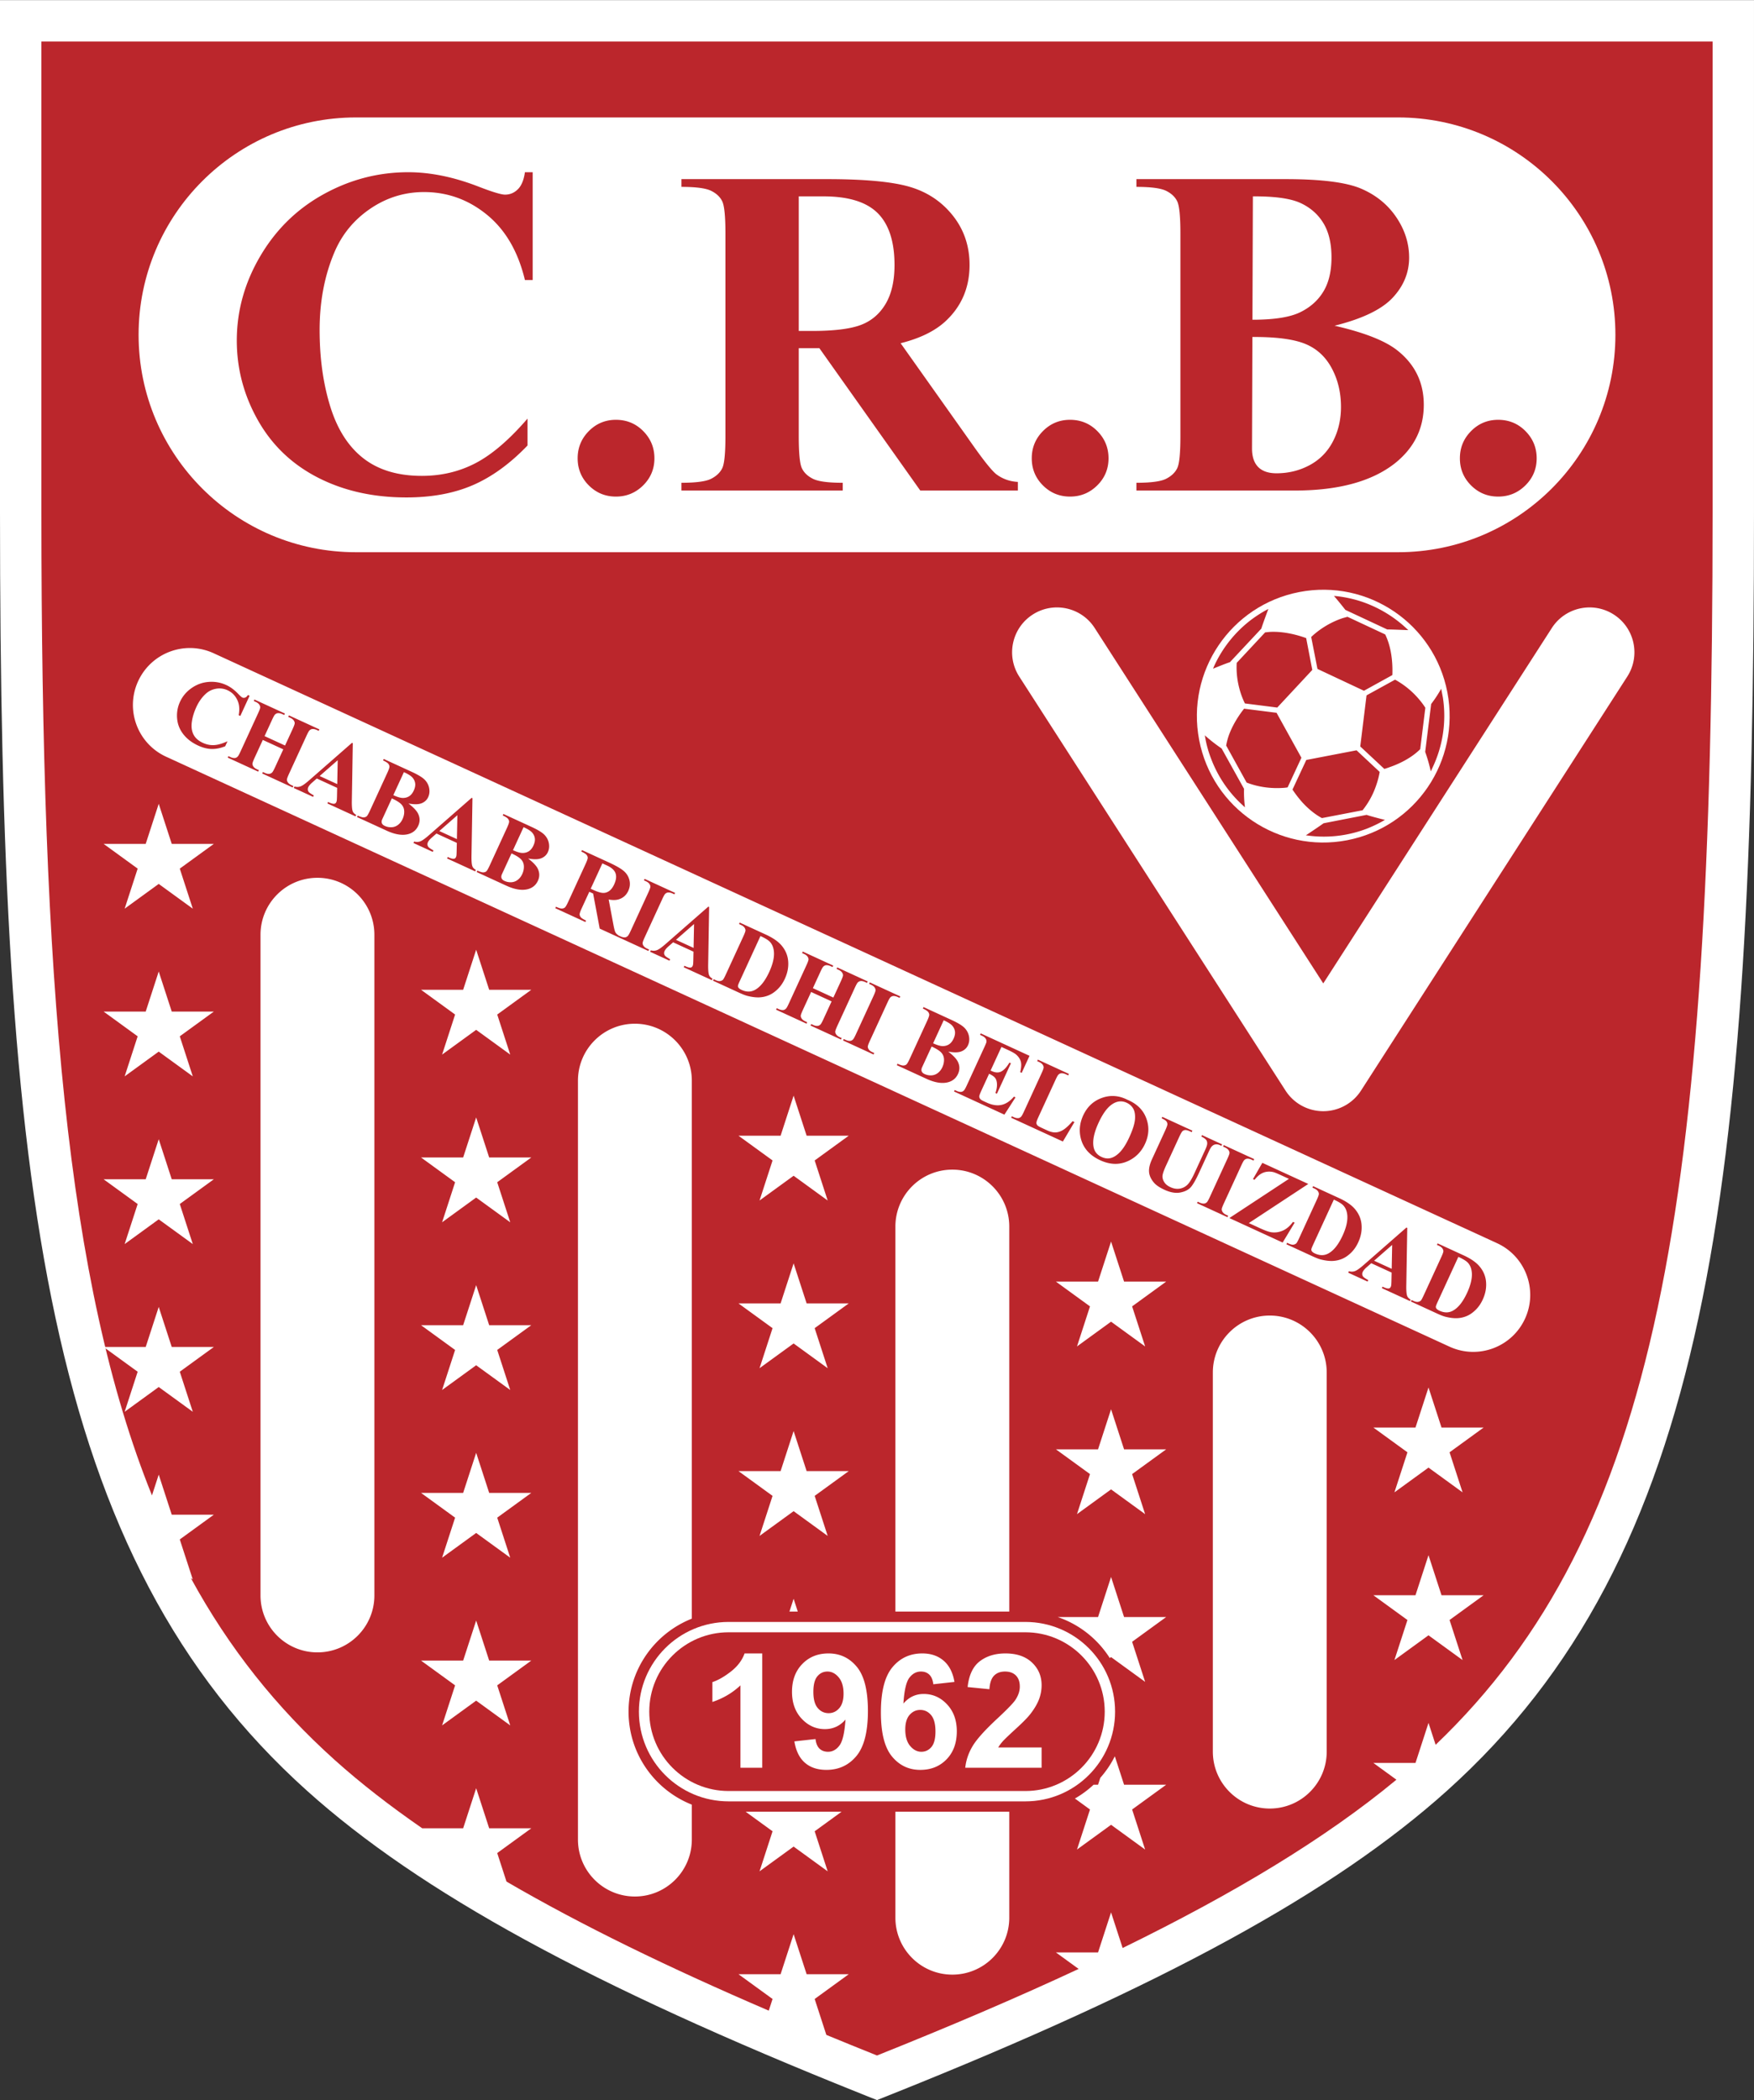
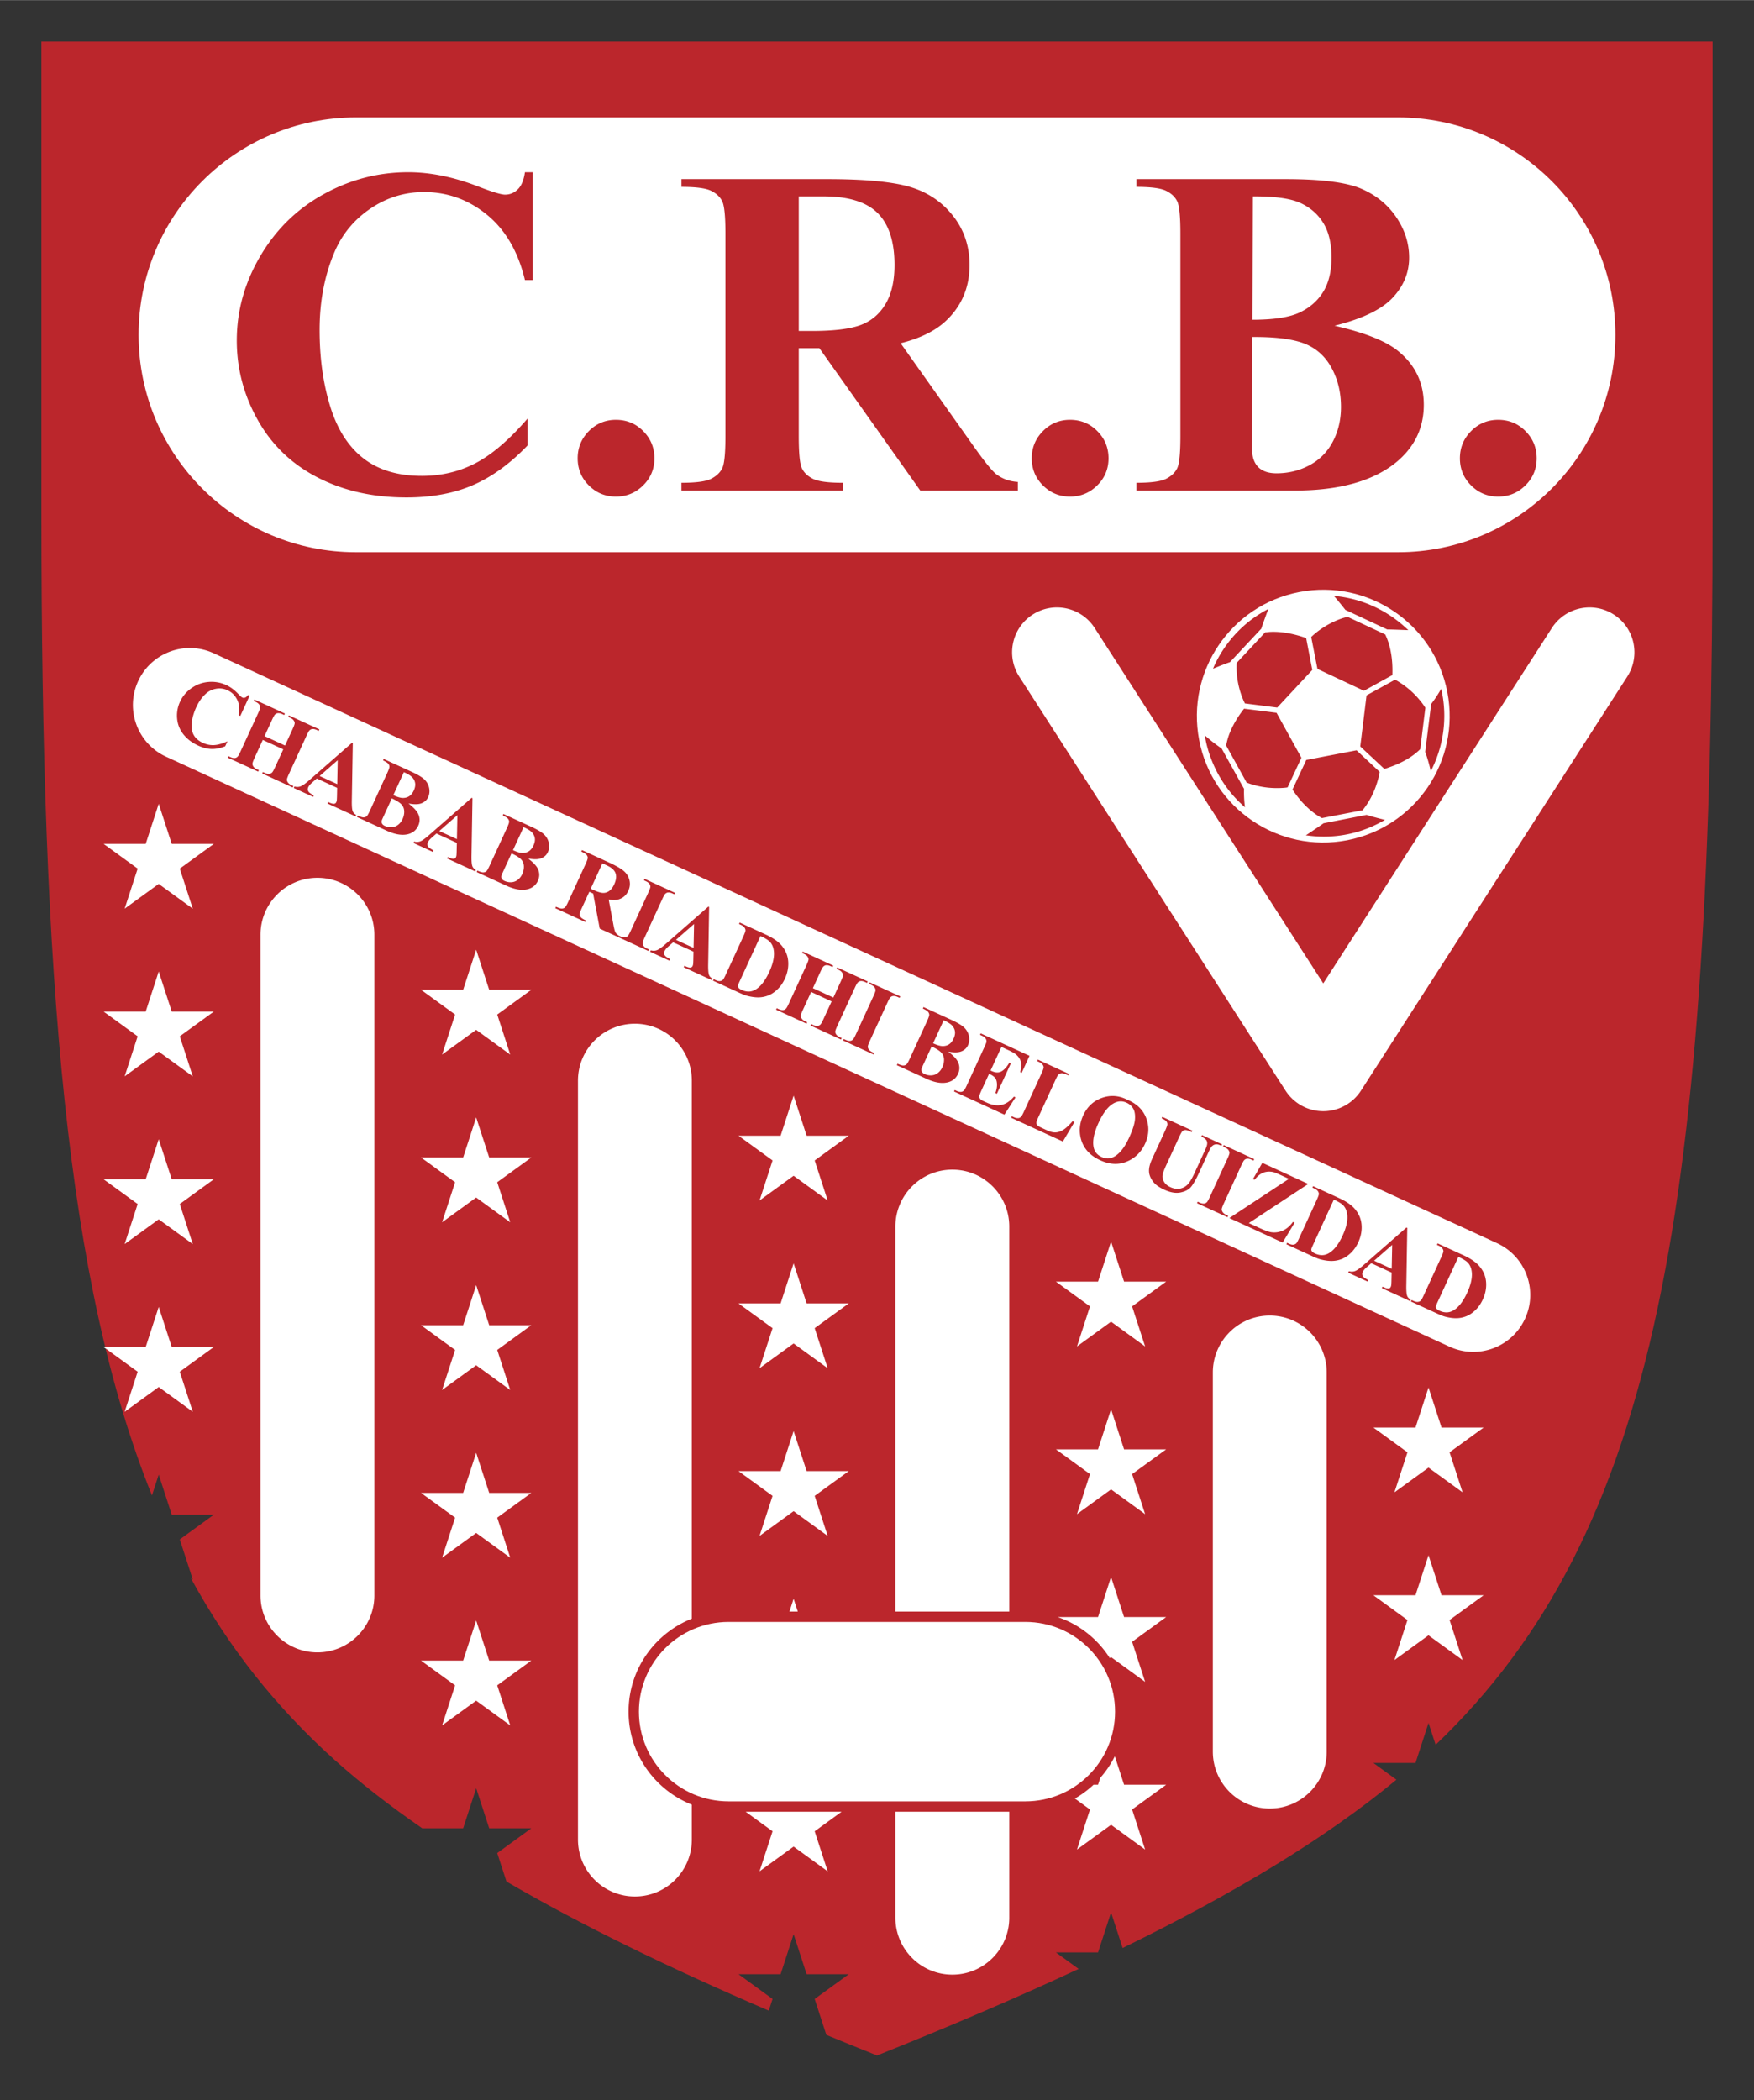
<svg xmlns="http://www.w3.org/2000/svg" width="2088" height="2500" viewBox="0 0 508.333 608.568">
  <rect x="0" y="0" width="508.333" height="608.568" fill="#333333" stroke="none" />
-   <path d="M0 0v148.5c0 196.809 13.314 302.438 88.979 370.426 32.73 29.41 82.302 56.508 160.732 87.861l4.454 1.781 4.454-1.781c78.43-31.354 128.002-58.451 160.732-87.861 75.666-67.99 88.98-173.619 88.98-370.426V0H0z" fill="#fff" />
  <path d="M496.333 148.5V12H12v136.5c0 136.049 7.277 223.451 32.043 284.832L46 427.309l3.771 11.607h12.206l-9.875 7.176 3.771 11.609-.569-.414C66.402 477.648 80.121 494.834 97 510c7.538 6.773 16.037 13.352 25.371 19.803h11.856l3.773-11.61 3.771 11.609h12.205l-9.875 7.174 2.687 8.27c21.807 12.699 47.198 25.027 76.011 37.402l1.098-3.381-9.875-7.176h12.207L230 560.484l3.771 11.607h12.206l-9.875 7.176 3.382 10.408c4.815 1.986 9.694 3.975 14.683 5.969 21.036-8.41 40.513-16.727 58.437-25.084l-6.584-4.781h12.209L322 554.17l3.354 10.322c32.154-15.713 58.715-31.678 79.346-48.771l-6.678-4.854h12.207L414 499.26l2.062 6.346c64.443-61.586 80.271-156.434 80.271-357.106z" fill="#bb262c" />
  <path d="M103.166 34c-34.794 0-63 28.206-63 63s28.206 63 63 63h301.999c34.793 0 63-28.206 63-63s-28.207-63-63-63H103.166zM211.166 470c-14.359 0-26 11.641-26 26s11.641 26 26 26h85.999c14.359 0 26-11.641 26-26s-11.641-26-26-26h-85.999z" fill="#fff" />
-   <path d="M211.166 473c-12.702 0-23 10.297-23 23s10.298 23 23 23h85.999c12.703 0 23-10.297 23-23s-10.297-23-23-23h-85.999z" fill="#bb262c" />
  <path fill="#fff" d="M138 275.194l-3.771 11.608h-12.208l9.875 7.175-3.771 11.609 9.875-7.175 9.875 7.175-3.771-11.609 9.875-7.175h-12.208L138 275.194zM46 281.506l-3.771 11.608H30.021l9.875 7.175-3.771 11.607 9.874-7.173 9.874 7.173-3.771-11.607 9.875-7.175H49.771L46 281.506zM46 232.908l-3.771 11.608H30.021l9.875 7.175-3.771 11.608 9.874-7.174 9.874 7.174-3.771-11.608 9.875-7.175H49.771L46 232.908zM46 330.107l-3.771 11.608H30.021l9.875 7.174-3.771 11.609 9.874-7.174 9.874 7.174-3.771-11.609 9.875-7.174H49.771L46 330.107zM46 378.707l-3.772 11.609H30.021l9.875 7.174-3.771 11.608 9.874-7.174 9.874 7.174-3.77-11.608 9.874-7.174H49.771L46 378.707zM138 323.795l-3.771 11.607h-12.208l9.875 7.174-3.771 11.61 9.874-7.174 9.874 7.174-3.771-11.61 9.875-7.174h-12.206L138 323.795zM138 469.596l-3.771 11.607h-12.208l9.875 7.176-3.771 11.607 9.874-7.174 9.874 7.174-3.771-11.607 9.875-7.176h-12.206L138 469.596zM138 420.994l-3.772 11.61h-12.207l9.875 7.175-3.771 11.608 9.874-7.174 9.874 7.174-3.771-11.61 9.875-7.173h-12.206L138 420.994zM138 372.395l-3.772 11.609h-12.207l9.875 7.176-3.771 11.607 9.874-7.174 9.874 7.174-3.771-11.609 9.875-7.174h-12.206L138 372.395zM404.122 481.051l9.875-7.176 9.875 7.176-3.771-11.61 9.875-7.175h-12.207l-3.772-11.61-3.771 11.61h-12.205l9.873 7.175-3.772 11.61zM407.896 420.842l-3.772 11.607 9.875-7.174 9.873 7.174-3.771-11.607 9.877-7.176h-12.207l-3.772-11.609-3.771 11.609h-12.207l9.875 7.176zM315.896 378.553l-3.772 11.609 9.875-7.176 9.875 7.176-3.773-11.609 9.875-7.176h-12.205l-3.772-11.606-3.771 11.606h-12.209l9.877 7.176zM321.999 408.371l-3.771 11.608h-12.206l9.874 7.175-3.772 11.61 9.875-7.176 9.875 7.176-3.771-11.61 9.876-7.175h-12.208l-3.772-11.608zM230 317.482l-3.771 11.61h-12.208l9.875 7.174-3.771 11.607 9.874-7.174 9.874 7.174-3.771-11.607 9.875-7.174h-12.206L230 317.482zM230 366.084l-3.771 11.607h-12.208l9.875 7.174-3.771 11.608 9.874-7.174 9.874 7.174-3.771-11.608 9.875-7.174h-12.206L230 366.084zM230 414.684l-3.771 11.607h-12.208l9.875 7.176-3.771 11.607 9.874-7.174 9.874 7.174-3.771-11.609 9.875-7.174h-12.206L230 414.684zM75.5 270.851v191.471c0 9.113 7.388 16.5 16.5 16.5s16.5-7.387 16.5-16.5V270.851c0-9.112-7.388-16.5-16.5-16.5s-16.5 7.388-16.5 16.5zM351.499 397.713v109.865c0 9.113 7.387 16.5 16.5 16.5s16.5-7.387 16.5-16.5V397.713c0-9.113-7.387-16.5-16.5-16.5s-16.5 7.387-16.5 16.5zM182.166 496c0-12.246 7.602-22.697 18.334-26.949V313.139c0-9.113-7.388-16.5-16.5-16.5s-16.5 7.387-16.5 16.5V533.07c0 9.113 7.388 16.5 16.5 16.5s16.5-7.387 16.5-16.5v-10.121c-10.732-4.252-18.334-14.703-18.334-26.949zM259.499 555.711c0 9.113 7.387 16.5 16.5 16.5s16.5-7.387 16.5-16.5V525h-33v30.711zM292.499 355.426c0-9.111-7.387-16.5-16.5-16.5s-16.5 7.389-16.5 16.5V467h33V355.426zM321.622 480.461l.377-.273 9.875 7.176-3.771-11.609 9.873-7.176h-12.205L322 456.972l-3.771 11.607H306.54a29.032 29.032 0 0 1 15.082 11.882zM325.771 517.18l-2.678-8.244a29.066 29.066 0 0 1-4.215 6.242l-.65 2.002h-1.299a28.997 28.997 0 0 1-5.408 3.996l4.375 3.18-3.771 11.607 9.875-7.174 9.875 7.174-3.771-11.609 9.873-7.174h-12.206zM223.896 530.668l-3.771 11.607 9.874-7.173 9.874 7.173-3.771-11.607 7.799-5.668h-27.804l7.799 5.668zM230 463.283L228.792 467h2.415L230 463.283zM449.739 181.968s-50.131 77.94-66.24 102.988c-16.109-25.048-66.24-102.988-66.24-102.988-3.883-6.04-11.928-7.786-17.967-3.901-6.037 3.884-7.785 11.928-3.9 17.966l77.174 119.989a13.002 13.002 0 0 0 21.868 0l77.174-119.989c3.885-6.038 2.137-14.082-3.9-17.966-6.041-3.885-14.084-2.137-17.969 3.901zM40.031 197.375c-3.806 8.279-.179 18.075 8.101 21.883l371.953 170.969c8.279 3.807 18.076.18 21.883-8.102 3.807-8.279.18-18.076-8.102-21.883L61.914 189.273c-8.279-3.806-18.075-.178-21.883 8.102z" />
  <path d="M419.466 200.585c3.818 19.864-9.188 39.062-29.053 42.881-19.865 3.819-39.062-9.188-42.881-29.053-3.818-19.863 9.188-39.061 29.053-42.88 19.865-3.82 39.062 9.187 42.881 29.052z" fill="#fff" />
  <path d="M154.381 49.875v31.25h-2.25c-1.969-8.231-5.637-14.54-11.004-18.922-5.367-4.383-11.445-6.578-18.242-6.578-5.68 0-10.891 1.625-15.633 4.867-4.742 3.242-8.207 7.488-10.395 12.73-2.82 6.711-4.227 14.176-4.227 22.395 0 8.086 1.02 15.453 3.066 22.094 2.047 6.644 5.25 11.667 9.609 15.066s10.008 5.098 16.949 5.098c5.691 0 10.906-1.242 15.645-3.73 4.734-2.488 9.73-6.778 14.98-12.864v7.797c-5.07 5.281-10.352 9.109-15.844 11.484-5.492 2.375-11.906 3.563-19.242 3.563-9.652 0-18.227-1.93-25.719-5.782-7.492-3.855-13.273-9.395-17.344-16.617s-6.102-14.91-6.102-23.066c0-8.594 2.266-16.746 6.797-24.458 4.531-7.71 10.645-13.691 18.348-17.945 7.699-4.254 15.879-6.383 24.539-6.383 6.383 0 13.125 1.371 20.223 4.113 4.105 1.594 6.719 2.386 7.836 2.386 1.426 0 2.664-.519 3.715-1.558 1.047-1.04 1.73-2.684 2.043-4.941h2.252v.001zM178.501 121.625c3.117 0 5.758 1.093 7.918 3.273 2.16 2.183 3.242 4.812 3.242 7.887 0 3.074-1.094 5.691-3.273 7.852-2.184 2.156-4.812 3.238-7.887 3.238s-5.691-1.082-7.852-3.238c-2.16-2.16-3.238-4.777-3.238-7.852s1.078-5.704 3.238-7.887c2.161-2.18 4.778-3.273 7.852-3.273zM238.682 56.875c7.211 0 12.438 1.621 15.688 4.859 3.245 3.243 4.87 8.254 4.87 15.036 0 4.683-.887 8.48-2.656 11.39-1.77 2.914-4.198 4.926-7.288 6.043-3.094 1.118-7.75 1.672-13.977 1.672h-3.828v-39h7.191zm-1.211 44l29.237 41.25h28.281v-2.5c-2.391-.133-4.488-.887-6.297-2.266-1.195-.977-3.207-3.437-6.035-7.39L261.013 99.43c5.484-1.375 9.754-3.434 12.809-6.184 4.777-4.344 7.168-9.843 7.168-16.496 0-5.453-1.605-10.207-4.816-14.265-3.211-4.055-7.359-6.84-12.445-8.348-5.086-1.507-13.116-2.262-24.085-2.262H197.49v2.25c4.203 0 7.074.382 8.613 1.144 1.535.762 2.609 1.781 3.219 3.055.609 1.277.918 4.378.918 9.301v58.75c0 4.925-.309 8.015-.918 9.27-.609 1.253-1.672 2.273-3.188 3.055-1.516.785-4.395 1.176-8.645 1.176v2.25h46.75v-2.25c-4.207 0-7.078-.379-8.613-1.141-1.539-.762-2.613-1.782-3.223-3.059-.609-1.274-.914-4.375-.914-9.301v-25.5h5.982zM310.108 121.625c3.117 0 5.758 1.093 7.918 3.273 2.16 2.183 3.242 4.812 3.242 7.887 0 3.074-1.094 5.691-3.273 7.852-2.184 2.156-4.812 3.238-7.887 3.238s-5.691-1.082-7.852-3.238c-2.16-2.16-3.238-4.777-3.238-7.852s1.078-5.704 3.238-7.887c2.161-2.18 4.778-3.273 7.852-3.273zM363.099 56.875c6.352-.042 10.965.605 13.84 1.941 2.871 1.34 5.078 3.293 6.625 5.86 1.547 2.566 2.32 5.859 2.32 9.875s-.785 7.32-2.352 9.906c-1.566 2.59-3.828 4.598-6.785 6.028-2.961 1.429-7.551 2.14-13.77 2.14l.122-35.75zm40.507 29.378c3.184-3.398 4.777-7.277 4.777-11.636 0-4.133-1.242-8.036-3.723-11.703-2.484-3.668-5.875-6.426-10.172-8.27-4.297-1.844-11.609-2.77-21.934-2.77h-43.207v2.25c4.203 0 7.074.382 8.613 1.144 1.535.762 2.609 1.781 3.219 3.055.609 1.277.918 4.378.918 9.301v58.75c0 4.925-.309 8.015-.918 9.27-.609 1.253-1.672 2.273-3.188 3.055-1.516.785-4.395 1.176-8.645 1.176v2.25h45.871c12.781 0 22.523-2.68 29.227-8.039 5.457-4.43 8.188-10.031 8.188-16.809 0-6.422-2.52-11.648-7.559-15.679-3.512-2.836-9.609-5.25-18.293-7.242 8.033-2.001 13.639-4.7 16.826-8.103zm-25.527 13.293c3.375 1.325 5.977 3.66 7.809 7.008 1.828 3.352 2.746 7.133 2.746 11.344 0 3.68-.781 7.02-2.344 10.012-1.562 2.996-3.812 5.281-6.742 6.855-2.93 1.574-6.133 2.359-9.602 2.359-2.344 0-4.113-.605-5.309-1.82-1.195-1.211-1.789-3.012-1.789-5.399l.012-3.309.098-28.973c6.703-.041 11.746.6 15.121 1.923zM434.187 121.625c3.117 0 5.758 1.093 7.918 3.273 2.16 2.183 3.242 4.812 3.242 7.887 0 3.074-1.094 5.691-3.273 7.852-2.184 2.156-4.812 3.238-7.887 3.238s-5.691-1.082-7.852-3.238c-2.16-2.16-3.238-4.777-3.238-7.852s1.078-5.704 3.238-7.887c2.16-2.18 4.777-3.273 7.852-3.273zM72.337 201.594l-2.689 5.849-.482-.222c.339-1.698.199-3.183-.42-4.456s-1.558-2.197-2.815-2.775a5.5 5.5 0 0 0-3.311-.424 5.803 5.803 0 0 0-3.014 1.483c-1.096 1.009-1.995 2.278-2.698 3.807-.691 1.505-1.131 2.963-1.318 4.375-.188 1.411-.021 2.619.5 3.625.521 1.006 1.427 1.805 2.719 2.398 1.06.487 2.138.702 3.232.645 1.095-.057 2.392-.43 3.89-1.114l-.668 1.454c-1.397.549-2.71.809-3.937.781-1.227-.029-2.523-.357-3.891-.985-1.799-.828-3.23-1.921-4.297-3.281-1.066-1.36-1.669-2.89-1.809-4.585a9.494 9.494 0 0 1 .84-4.824c.736-1.603 1.856-2.93 3.358-3.98s3.15-1.644 4.944-1.781a10.209 10.209 0 0 1 5.104.904c1.186.545 2.318 1.378 3.399 2.498.625.651 1.042 1.022 1.249 1.117.265.123.54.131.824.024.284-.105.553-.356.806-.753l.484.22zM76.166 214.396l-2.389 5.196c-.403.878-.608 1.449-.614 1.712-.006.264.092.542.294.834.202.292.539.547 1.011.764l.56.257-.196.426-8.83-4.059.195-.426.562.257c.49.226.927.318 1.309.279.271-.019.529-.144.778-.378.185-.16.476-.671.871-1.533l5.077-11.045c.404-.878.61-1.448.619-1.71.01-.26-.088-.538-.29-.831-.203-.293-.542-.549-1.017-.767l-.562-.259.196-.426 8.83 4.059-.195.426-.559-.257c-.489-.224-.923-.316-1.303-.276-.271.02-.533.145-.789.375-.185.161-.475.672-.87 1.533l-2.18 4.743 5.935 2.728 2.18-4.742c.403-.879.609-1.449.619-1.711.01-.261-.09-.539-.297-.834-.207-.294-.548-.551-1.023-.769l-.549-.253.195-.426 8.831 4.06-.195.426-.55-.253c-.499-.229-.936-.322-1.309-.279-.271.018-.535.143-.791.373-.186.161-.476.671-.872 1.533l-5.076 11.045c-.404.878-.611 1.449-.62 1.709-.01.262.09.54.297.835.207.295.549.55 1.023.769l.549.252-.195.426-8.831-4.059.196-.426.549.252c.5.23.936.324 1.309.279.271-.019.534-.143.792-.372.185-.162.475-.672.871-1.534l2.389-5.196-5.935-2.727zM97.717 228.291l-5.903-2.714-1.489 1.303c-.486.447-.812.852-.979 1.212-.22.479-.191.918.086 1.32.161.237.666.591 1.513 1.062l-.195.426-5.603-2.575.195-.426c.646.186 1.26.162 1.84-.074.58-.236 1.454-.871 2.622-1.906l12.208-10.684.236.109-.28 16.617c-.029 1.592.063 2.645.278 3.159.162.39.49.724.984 1.002l-.195.426-8.149-3.746.196-.426.335.154c.654.3 1.156.419 1.507.356.243-.051.424-.203.54-.455.069-.151.116-.318.14-.5.019-.084.039-.456.062-1.119l.051-2.521zm.021-1.091l.137-6.927-5.236 4.582 5.099 2.345zM118.373 232.812c1.438 1.111 2.362 2.081 2.771 2.908.589 1.181.608 2.37.058 3.567-.58 1.264-1.571 2.073-2.974 2.429-1.715.422-3.77.082-6.163-1.019l-8.593-3.949.196-.426c.795.366 1.367.54 1.719.524.351-.017.637-.116.859-.298.222-.182.545-.734.969-1.656l5.024-10.931c.424-.922.633-1.529.629-1.821-.005-.291-.118-.574-.34-.849-.222-.275-.727-.593-1.513-.955l.196-.426 8.109 3.728c1.938.891 3.23 1.694 3.879 2.41s1.048 1.522 1.199 2.422.049 1.735-.306 2.506c-.374.814-1.004 1.402-1.89 1.765-.884.362-2.161.385-3.829.071zm-4.814-1.471l-2.476 5.386-.285.619c-.205.446-.247.834-.128 1.164.12.331.399.596.84.798.651.3 1.319.43 2.005.389a3.281 3.281 0 0 0 1.852-.695c.55-.423.982-.977 1.298-1.663.36-.784.521-1.563.479-2.337s-.327-1.433-.859-1.975-1.442-1.105-2.726-1.686zm.43-.937c1.189.547 2.128.818 2.815.811.688-.007 1.294-.183 1.817-.527s.958-.891 1.303-1.641c.345-.749.478-1.432.4-2.048-.077-.615-.334-1.175-.772-1.68-.438-.504-1.271-1.032-2.497-1.586l-3.066 6.671zM132.396 244.232l-5.903-2.714-1.489 1.304c-.486.447-.812.851-.979 1.211-.22.479-.191.919.086 1.32.161.237.666.591 1.513 1.062l-.195.426-5.603-2.576.195-.426c.646.186 1.26.162 1.84-.074.58-.235 1.454-.871 2.622-1.906l12.208-10.684.236.109-.28 16.617c-.029 1.591.063 2.645.278 3.159.162.39.49.724.984 1.002l-.195.426-8.149-3.746.196-.426.335.155c.654.301 1.156.419 1.507.356.243-.051.424-.203.54-.455.069-.151.116-.318.14-.501.019-.084.039-.456.062-1.118l.051-2.521zm.022-1.091l.137-6.927-5.236 4.583 5.099 2.344zM153.054 248.753c1.438 1.112 2.362 2.082 2.771 2.909.589 1.18.608 2.37.058 3.566-.58 1.264-1.571 2.073-2.974 2.429-1.715.422-3.77.083-6.163-1.019l-8.593-3.949.196-.426c.795.366 1.367.54 1.719.524.351-.017.637-.116.859-.298.222-.183.545-.735.969-1.657l5.024-10.931c.424-.922.634-1.529.629-1.82-.005-.292-.118-.575-.34-.849-.222-.275-.727-.593-1.513-.955l.196-.426 8.109 3.728c1.938.891 3.23 1.694 3.879 2.409s1.048 1.522 1.199 2.422.049 1.735-.306 2.506c-.374.814-1.004 1.402-1.89 1.765s-2.161.387-3.829.072zm-4.815-1.471l-2.476 5.385-.285.619c-.205.447-.247.834-.128 1.164.12.33.399.596.84.798.651.299 1.319.43 2.005.389.685-.04 1.302-.272 1.852-.695s.982-.977 1.298-1.664c.36-.784.521-1.563.479-2.338s-.327-1.433-.859-1.975-1.442-1.102-2.726-1.683zm.431-.936c1.189.546 2.128.817 2.815.81s1.294-.182 1.817-.527.958-.892 1.303-1.642.478-1.432.4-2.048c-.077-.615-.334-1.174-.772-1.679-.438-.504-1.271-1.033-2.497-1.587l-3.066 6.673zM170.788 258.404l-2.18 4.742c-.419.911-.626 1.512-.62 1.801.006.288.12.569.343.842s.728.591 1.514.952l-.195.426-8.717-4.007.195-.426c.795.366 1.367.541 1.718.526.35-.014.635-.112.856-.292.221-.18.54-.724.96-1.637l5.051-10.988c.419-.911.625-1.512.619-1.799-.006-.289-.12-.57-.343-.843-.223-.273-.728-.591-1.514-.952l.196-.427 7.854 3.611c2.045.939 3.476 1.768 4.294 2.486.818.717 1.352 1.593 1.602 2.626s.142 2.059-.327 3.079c-.571 1.244-1.491 2.066-2.76 2.466-.809.25-1.785.268-2.931.052l1.421 7.558c.193.979.359 1.61.5 1.895.223.412.552.733.988.963l-.209.456-5.297-2.436-1.912-10.165-1.106-.509zm3.785-8.234l-3.381 7.354.71.326c1.152.529 2.063.821 2.732.874s1.294-.121 1.874-.519c.58-.398 1.073-1.039 1.479-1.923.588-1.278.722-2.362.4-3.249-.321-.887-1.149-1.639-2.484-2.251l-1.33-.612z" fill="#bb262c" />
  <path d="M188.102 275.132l-.195.426-8.831-4.06.196-.425.562.258c.491.226.928.318 1.31.279.27-.018.529-.145.778-.378.185-.16.475-.671.871-1.533l5.077-11.045c.403-.879.609-1.448.619-1.71.01-.262-.088-.539-.29-.832-.204-.292-.543-.547-1.017-.766l-.562-.258.196-.426 8.83 4.059-.195.426-.56-.257c-.488-.224-.923-.316-1.303-.276-.27.02-.532.144-.788.375-.185.161-.475.672-.87 1.533l-5.077 11.045c-.404.879-.609 1.45-.614 1.713-.006.264.092.542.294.833.201.292.539.546 1.011.764l.558.255zM200.987 275.759l-5.903-2.714-1.489 1.304c-.486.447-.812.852-.979 1.212-.22.479-.191.919.086 1.32.161.237.666.591 1.513 1.062l-.195.426-5.603-2.575.195-.425c.646.185 1.26.161 1.84-.074s1.454-.871 2.622-1.906l12.208-10.684.236.108-.28 16.618c-.029 1.591.063 2.645.278 3.159.162.389.49.723.984 1.001l-.195.426-8.149-3.746.196-.425.335.154c.654.301 1.156.42 1.507.357.243-.051.424-.204.54-.456.069-.151.116-.318.14-.5.019-.084.039-.457.062-1.119l.051-2.523zm.022-1.09l.137-6.927-5.236 4.582 5.099 2.345zM206.637 284.167l.196-.426.562.259c.491.226.903.32 1.237.285.334-.037.626-.16.875-.373.156-.144.438-.658.847-1.545l5.077-11.045c.403-.879.609-1.449.619-1.71.009-.261-.088-.539-.291-.832-.203-.293-.542-.548-1.016-.767l-.562-.258.195-.426 7.546 3.468c2.013.926 3.508 1.943 4.483 3.054 1.191 1.36 1.863 2.896 2.014 4.611.15 1.714-.168 3.428-.955 5.14-.545 1.185-1.236 2.188-2.076 3.01-.84.822-1.712 1.419-2.615 1.792a7.972 7.972 0 0 1-2.813.602c-.972.029-2.08-.112-3.322-.422-.551-.133-1.369-.449-2.454-.947l-7.547-3.47zm13.755-12.938l-6.039 13.138c-.32.697-.483 1.138-.489 1.325-.006.188.05.36.169.514.166.227.46.438.882.631 1.38.634 2.649.646 3.811.037 1.577-.82 2.982-2.571 4.216-5.252.993-2.161 1.447-4.043 1.363-5.646-.072-1.256-.446-2.261-1.122-3.011-.478-.532-1.409-1.11-2.791-1.736zM235.074 287.438l-2.389 5.196c-.403.878-.608 1.449-.614 1.711-.006.264.092.542.294.834.202.292.539.547 1.011.764l.56.257-.196.426-8.83-4.058.195-.426.562.257c.49.226.927.318 1.309.279.271-.018.529-.144.778-.378.185-.161.476-.671.871-1.533l5.077-11.045c.404-.878.61-1.448.619-1.71.01-.26-.088-.538-.29-.831-.203-.293-.542-.549-1.017-.767l-.562-.259.196-.426 8.83 4.059-.195.426-.559-.257c-.489-.224-.923-.316-1.303-.276-.271.02-.533.145-.789.375-.185.161-.475.672-.87 1.533l-2.18 4.743 5.935 2.728 2.18-4.742c.403-.879.609-1.449.619-1.711.01-.261-.09-.539-.297-.834-.207-.294-.548-.552-1.023-.77l-.549-.253.195-.426 8.831 4.06-.195.426-.55-.252c-.499-.229-.936-.323-1.309-.279-.271.018-.535.143-.791.373-.186.161-.476.671-.872 1.533l-5.076 11.044c-.404.879-.611 1.449-.62 1.71-.01.261.09.54.297.835.207.295.549.55 1.023.769l.549.252-.195.426-8.831-4.059.196-.426.549.252c.5.23.936.323 1.309.279.271-.018.534-.143.792-.372.185-.162.475-.672.871-1.534l2.389-5.196-5.935-2.727zM253.361 305.131l-.195.426-8.831-4.061.196-.425.562.259c.491.226.928.318 1.31.279.27-.018.529-.144.778-.378.185-.161.475-.671.871-1.533l5.077-11.045c.403-.879.609-1.448.619-1.71.01-.262-.088-.539-.29-.832-.204-.292-.543-.548-1.017-.766l-.562-.258.196-.426 8.83 4.059-.197.426-.559-.257c-.488-.224-.922-.316-1.303-.276-.27.02-.531.144-.789.375-.184.161-.475.672-.869 1.533l-5.076 11.045c-.404.879-.609 1.45-.614 1.713-.006.264.092.541.294.833.201.293.539.547 1.011.766l.558.253zM274.813 304.721c1.439 1.111 2.363 2.082 2.771 2.908.588 1.182.607 2.369.057 3.566-.58 1.264-1.572 2.072-2.973 2.428-1.715.422-3.77.082-6.164-1.018l-8.592-3.949.195-.426c.795.365 1.367.541 1.719.523.35-.018.637-.115.859-.299.221-.182.545-.734.969-1.656l5.025-10.931c.422-.922.633-1.53.629-1.821-.006-.291-.119-.574-.34-.848-.223-.276-.727-.594-1.514-.956l.195-.426 8.109 3.728c1.939.891 3.232 1.694 3.881 2.409.646.716 1.047 1.522 1.199 2.422.15.899.049 1.735-.307 2.507-.375.814-1.004 1.403-1.891 1.765-.881.363-2.159.388-3.827.074zm-4.814-1.472l-2.477 5.386-.283.619c-.205.447-.248.834-.129 1.164s.4.596.84.799c.652.299 1.32.43 2.004.387a3.262 3.262 0 0 0 1.852-.695c.551-.422.982-.977 1.299-1.662.359-.783.52-1.564.48-2.338a2.955 2.955 0 0 0-.859-1.975c-.534-.541-1.442-1.104-2.727-1.685zm.43-.937c1.189.547 2.129.818 2.816.811.688-.007 1.293-.183 1.818-.527.523-.345.957-.891 1.303-1.642.344-.749.477-1.431.4-2.047-.078-.616-.336-1.175-.773-1.68-.438-.503-1.27-1.032-2.496-1.586l-3.068 6.671zM290.233 303.367l-3.145 6.844.34.156c1.086.498 2.025.525 2.822.078s1.562-1.291 2.299-2.539l.426.195-4.059 8.83-.426-.195c.34-1.008.49-1.895.449-2.656-.043-.762-.229-1.348-.561-1.758-.332-.406-.906-.801-1.723-1.176l-2.182 4.746c-.426.928-.646 1.514-.664 1.758-.016.242.053.48.209.711.154.232.473.459.955.68l1.008.465c1.578.723 3.008.941 4.293.652 1.285-.291 2.477-1.086 3.578-2.387l.461.213-3.221 5.006-14.602-6.713.195-.426.562.258c.49.225.926.318 1.309.279.27-.02.529-.145.777-.379.186-.16.477-.672.871-1.531l5.078-11.047c.357-.776.555-1.264.596-1.459a1.337 1.337 0 0 0-.148-.896c-.207-.383-.586-.7-1.135-.952l-.562-.259.195-.426 14.141 6.5-2.271 4.941-.426-.197c.312-1.316.371-2.338.174-3.064s-.639-1.398-1.326-2.012c-.4-.363-1.242-.84-2.527-1.43l-1.76-.81zM311.39 325.131l-3.352 5.646-14.992-6.891.195-.426.562.258c.49.225.926.318 1.309.279.27-.02.529-.145.777-.379.186-.16.477-.672.871-1.531l5.078-11.047c.404-.879.609-1.449.619-1.711.01-.26-.088-.537-.291-.83s-.541-.549-1.016-.768l-.562-.258.195-.426 9.002 4.137-.195.426-.732-.336c-.488-.223-.922-.316-1.301-.275-.27.02-.533.145-.789.373-.184.162-.475.674-.869 1.535l-4.928 10.721c-.396.861-.6 1.432-.607 1.713-.01.281.104.547.34.795.172.17.654.436 1.447.799l1.398.645c.893.41 1.707.594 2.447.551s1.484-.309 2.23-.791c.748-.482 1.621-1.303 2.623-2.457l.541.248zM326.728 318.672c2.734 1.135 4.559 2.922 5.473 5.357.914 2.438.797 4.906-.352 7.406-.982 2.137-2.473 3.729-4.471 4.775-2.648 1.389-5.486 1.389-8.514-.002-3.037-1.395-4.912-3.5-5.627-6.316-.564-2.227-.336-4.453.688-6.68 1.15-2.5 2.961-4.193 5.432-5.078s4.927-.706 7.371.538zm-.215.863c-1.545-.709-3.082-.463-4.609.74-1.25.988-2.432 2.691-3.541 5.109-1.32 2.871-1.789 5.227-1.408 7.066.264 1.285 1.031 2.219 2.303 2.805.855.391 1.664.514 2.428.363.975-.195 1.932-.779 2.873-1.754.941-.977 1.844-2.4 2.703-4.27 1.023-2.227 1.58-3.988 1.674-5.285.092-1.295-.078-2.32-.514-3.07-.435-.749-1.071-1.319-1.909-1.704zM336.856 323.629l8.717 4.006-.195.426-.438-.199c-.656-.303-1.141-.441-1.449-.414s-.572.137-.787.332c-.217.197-.549.783-.998 1.76l-3.775 8.213c-.689 1.504-1.033 2.549-1.031 3.139.004.592.189 1.166.561 1.725.369.562.949 1.023 1.74 1.387.904.414 1.77.564 2.594.449a4.11 4.11 0 0 0 2.209-1.031c.646-.57 1.379-1.746 2.197-3.529l3.145-6.842c.352-.766.525-1.348.52-1.746-.004-.4-.096-.719-.275-.953-.281-.363-.756-.699-1.428-1.008l.195-.426 5.82 2.676-.195.426-.35-.162c-.475-.217-.914-.303-1.32-.256-.404.049-.768.234-1.086.557-.232.219-.51.678-.83 1.377l-2.932 6.379c-.908 1.973-1.693 3.336-2.355 4.092s-1.666 1.27-3.012 1.541-2.889.008-4.633-.793c-1.453-.668-2.486-1.379-3.102-2.133-.84-1.025-1.291-2.055-1.357-3.084-.068-1.029.221-2.244.861-3.639l3.781-8.225c.451-.982.678-1.621.682-1.91a1.343 1.343 0 0 0-.295-.83c-.199-.266-.658-.559-1.373-.877l.194-.428zM355.938 352.279l-.197.426-8.83-4.059.195-.426.562.258c.49.227.928.32 1.309.281.271-.02.529-.145.779-.379.184-.16.475-.672.871-1.535l5.076-11.043c.404-.879.611-1.449.621-1.711.008-.262-.088-.539-.291-.832s-.543-.547-1.018-.766l-.561-.258.195-.426 8.83 4.059-.195.426-.559-.258c-.49-.225-.924-.316-1.303-.277-.27.02-.533.145-.789.375-.186.16-.475.672-.871 1.533l-5.076 11.045c-.404.879-.609 1.449-.615 1.713s.094.541.295.834.539.547 1.01.764l.562.256zM379.159 343.074l-17.232 11.338 3.211 1.477c1.52.699 2.625 1.094 3.318 1.18 1.125.156 2.229 0 3.309-.471 1.082-.471 2.066-1.314 2.957-2.529l.484.223-3.477 5.762-15.443-7.098 17.264-11.359-2.504-1.15c-.971-.447-1.625-.711-1.957-.795a5.181 5.181 0 0 0-1.932-.113c-.658.086-1.275.316-1.855.691s-1.152.924-1.717 1.648l-.459-.211 2.717-4.713 13.316 6.12zM372.812 360.551l.195-.426.562.26c.49.225.904.32 1.238.285.334-.037.625-.16.875-.375.156-.143.438-.656.846-1.543l5.076-11.047c.404-.879.611-1.447.619-1.709.01-.262-.086-.539-.289-.832s-.543-.549-1.018-.768l-.562-.258.197-.426 7.545 3.469c2.014.926 3.508 1.943 4.484 3.055 1.189 1.359 1.861 2.895 2.012 4.609s-.166 3.428-.955 5.141c-.543 1.184-1.236 2.188-2.076 3.01s-1.711 1.42-2.613 1.791c-.904.371-1.842.572-2.814.602s-2.08-.111-3.322-.422c-.551-.133-1.369-.449-2.455-.947l-7.545-3.469zm13.753-12.938l-6.039 13.139c-.318.695-.482 1.137-.488 1.324s.051.359.17.514c.166.227.459.438.881.631 1.379.633 2.65.646 3.811.037 1.576-.818 2.982-2.57 4.215-5.252.994-2.16 1.449-4.043 1.365-5.646-.074-1.256-.447-2.26-1.123-3.012-.477-.53-1.407-1.108-2.792-1.735zM403.312 368.758l-5.902-2.713-1.49 1.303c-.486.447-.812.852-.979 1.213-.219.477-.191.918.086 1.318.162.238.666.592 1.514 1.062l-.197.426-5.602-2.576.195-.426c.646.188 1.26.162 1.84-.074.58-.234 1.453-.871 2.623-1.906l12.207-10.684.236.109-.279 16.617c-.031 1.592.062 2.645.277 3.16.162.389.49.723.984 1l-.195.426-8.148-3.744.195-.426.336.152c.652.301 1.154.42 1.506.357.244-.051.424-.203.539-.455.07-.15.117-.318.141-.502.018-.082.039-.455.062-1.117l.051-2.52zm.021-1.092l.137-6.926-5.236 4.582 5.099 2.344zM408.897 377.139l.195-.426.562.258c.49.225.904.32 1.238.285s.625-.16.875-.373c.156-.143.438-.658.846-1.545l5.076-11.045c.404-.879.611-1.447.619-1.709.01-.262-.088-.539-.289-.832-.203-.293-.543-.549-1.018-.768l-.562-.258.197-.426 7.545 3.467c2.014.926 3.508 1.945 4.484 3.055 1.189 1.359 1.861 2.896 2.012 4.609.15 1.715-.166 3.428-.955 5.143-.543 1.184-1.236 2.186-2.076 3.008s-1.711 1.42-2.613 1.793c-.904.371-1.842.572-2.814.602s-2.08-.111-3.322-.422c-.551-.133-1.369-.449-2.455-.949l-7.545-3.467zm13.754-12.938l-6.039 13.137c-.318.695-.482 1.139-.488 1.326a.788.788 0 0 0 .17.514c.166.227.459.436.881.629 1.379.635 2.65.648 3.811.037 1.576-.818 2.982-2.568 4.215-5.252.994-2.16 1.449-4.043 1.365-5.645-.074-1.258-.447-2.262-1.123-3.012-.477-.531-1.407-1.109-2.792-1.734z" fill="#bb262c" />
-   <path d="M220.9 512.25h-6.312v-23.865c-2.299 2.164-5.008 3.766-8.125 4.803v-5.75c1.643-.537 3.43-1.557 5.357-3.059s3.25-3.252 3.969-5.254h5.111v33.125zM243.221 495.002c-.834.957-1.859 1.436-3.078 1.436-1.264 0-2.314-.498-3.156-1.49-.842-.996-1.264-2.553-1.264-4.676 0-2.092.387-3.598 1.162-4.518.773-.92 1.748-1.379 2.92-1.379 1.232 0 2.318.561 3.258 1.682s1.41 2.699 1.41 4.73c0 1.854-.418 3.258-1.252 4.215zm-9.95 15.803c1.584 1.381 3.66 2.07 6.23 2.07 3.57 0 6.467-1.336 8.693-4.01s3.34-7.029 3.34-13.066c0-5.934-1.07-10.195-3.213-12.787s-4.885-3.887-8.225-3.887c-3.072 0-5.6 1.021-7.584 3.064-1.986 2.043-2.979 4.734-2.979 8.072 0 3.205.941 5.807 2.822 7.803 1.883 2 4.121 2.998 6.715 2.998 2.385 0 4.371-.92 5.961-2.764-.254 3.797-.834 6.299-1.742 7.51s-2.008 1.816-3.303 1.816c-1.027 0-1.854-.301-2.479-.904s-1.014-1.531-1.162-2.783l-6.125.678c.45 2.746 1.468 4.809 3.051 6.19zM263.618 496.934c.84-.955 1.865-1.434 3.08-1.434 1.26 0 2.311.502 3.15 1.502s1.26 2.578 1.26 4.73c0 2.092-.391 3.598-1.17 4.516s-1.754 1.377-2.924 1.377c-1.215 0-2.295-.561-3.24-1.682s-1.416-2.715-1.416-4.777c0-1.865.42-3.277 1.26-4.232zm9.867-15.692c-1.635-1.412-3.699-2.117-6.191-2.117-3.553 0-6.439 1.338-8.664 4.014-2.223 2.676-3.334 7.043-3.334 13.098 0 5.908 1.07 10.158 3.213 12.75 2.143 2.594 4.877 3.889 8.203 3.889 3.1 0 5.639-1.021 7.617-3.062 1.977-2.041 2.967-4.752 2.967-8.129 0-3.182-.941-5.779-2.824-7.791-1.881-2.012-4.143-3.018-6.781-3.018-2.34 0-4.297.928-5.871 2.785.238-3.791.812-6.287 1.727-7.486.912-1.199 2.029-1.799 3.352-1.799.994 0 1.803.299 2.428.9.623.598 1.01 1.527 1.158 2.787l6.125-.674c-.451-2.688-1.492-4.735-3.125-6.147zM301.868 506.375v5.875h-22.125c.24-2.221.961-4.322 2.16-6.311s3.568-4.623 7.107-7.908c2.85-2.654 4.596-4.455 5.24-5.4.869-1.305 1.305-2.594 1.305-3.869 0-1.408-.381-2.492-1.141-3.25-.762-.758-1.812-1.137-3.152-1.137-1.326 0-2.381.396-3.164 1.186-.783.793-1.234 2.105-1.355 3.939l-6.312-.627c.375-3.473 1.553-5.967 3.535-7.48 1.982-1.512 4.459-2.268 7.432-2.268 3.258 0 5.816.877 7.678 2.633s2.793 3.939 2.793 6.549a11.44 11.44 0 0 1-.797 4.242c-.531 1.342-1.375 2.748-2.527 4.219-.764.975-2.146 2.377-4.148 4.207s-3.27 3.047-3.801 3.645a10.95 10.95 0 0 0-1.291 1.756h12.563v-.001z" fill="#fff" />
  <path d="M356.444 191.871l9.096-9.718c.299-1.003 1.844-5.209 2.053-5.705-.279.131-.551.296-.83.425a38.979 38.979 0 0 0-4.346 2.846 35.347 35.347 0 0 0-10.244 12.63c-.215.458-.432.917-.602 1.406.28-.13 3.799-1.563 4.873-1.884zM395.29 200.147l8.232-4.544c.084-2.104.104-7.342-2.076-11.78l-10.92-5.107c-.473.128-.938.256-1.373.377-4.635 1.536-7.84 4.202-9.148 5.479l1.814 9.247 13.471 6.328zM354.044 216.875a46.926 46.926 0 0 1-4.865-3.805 32.48 32.48 0 0 0 1.848 6.853 34.826 34.826 0 0 0 9.002 13.292c.234.221.467.443.691.626l.088.06a32.983 32.983 0 0 1-.268-5.336l-6.496-11.69zM389.907 176.711l12.133 5.672c1.252-.014 5.881.195 6.109.19-.279-.25-.512-.47-.785-.722a35.651 35.651 0 0 0-13.848-7.883 36.151 36.151 0 0 0-5.574-1.167 13.404 13.404 0 0 0-1.348-.119c.618.639 2.86 3.431 3.313 4.029zM366.655 183.229l-8.238 8.832c-.328 5.602 1.518 10.064 2.375 11.758l9.371 1.195 10.156-10.906-1.773-9.22c-1.756-.648-6.123-2.046-10.586-1.794-.412.041-.856.087-1.305.135zM414.769 203.989l-1.73 13.875a43.546 43.546 0 0 1 1.615 5.646c.189-.378.354-.713.512-1.085a34.853 34.853 0 0 0 2.998-20.339l-.461-2.378c-.006-.038-.021-.11-.025-.147a37.413 37.413 0 0 1-2.909 4.428zM377.167 219.562l-7.205-13.03-9.41-1.187c-1.07 1.343-3.137 4.205-4.404 7.675a19.237 19.237 0 0 0-.789 2.997l5.932 10.733c4.184 1.624 8.105 1.705 10.469 1.553.562-.03 1.043-.086 1.408-.156l3.999-8.585zM413.081 205.072a20.551 20.551 0 0 0-1.693-2.293 24.54 24.54 0 0 0-7.08-5.847l-8.266 4.548-1.824 14.806 6.98 6.511a19.94 19.94 0 0 0 1.604-.537c2.49-.859 6.121-2.504 8.793-5.181l1.486-12.007zM393.144 217.402l-14.559 2.799-4.006 8.583a34.203 34.203 0 0 0 2.883 3.734c1.486 1.612 3.406 3.329 5.65 4.529l11.779-2.265a23.507 23.507 0 0 0 3.709-6.556c.777-2.085 1.135-3.783 1.246-4.564l-6.702-6.26zM396.058 236.114l-12.467 2.436c-.965.716-4.865 3.324-5.135 3.49.271.024.586.076.855.102a34.77 34.77 0 0 0 16.762-2.009 37.788 37.788 0 0 0 4.418-2.064c.309-.171.582-.338.891-.511-.352-.048-4.223-1.048-5.324-1.444z" fill="#bb262c" />
</svg>